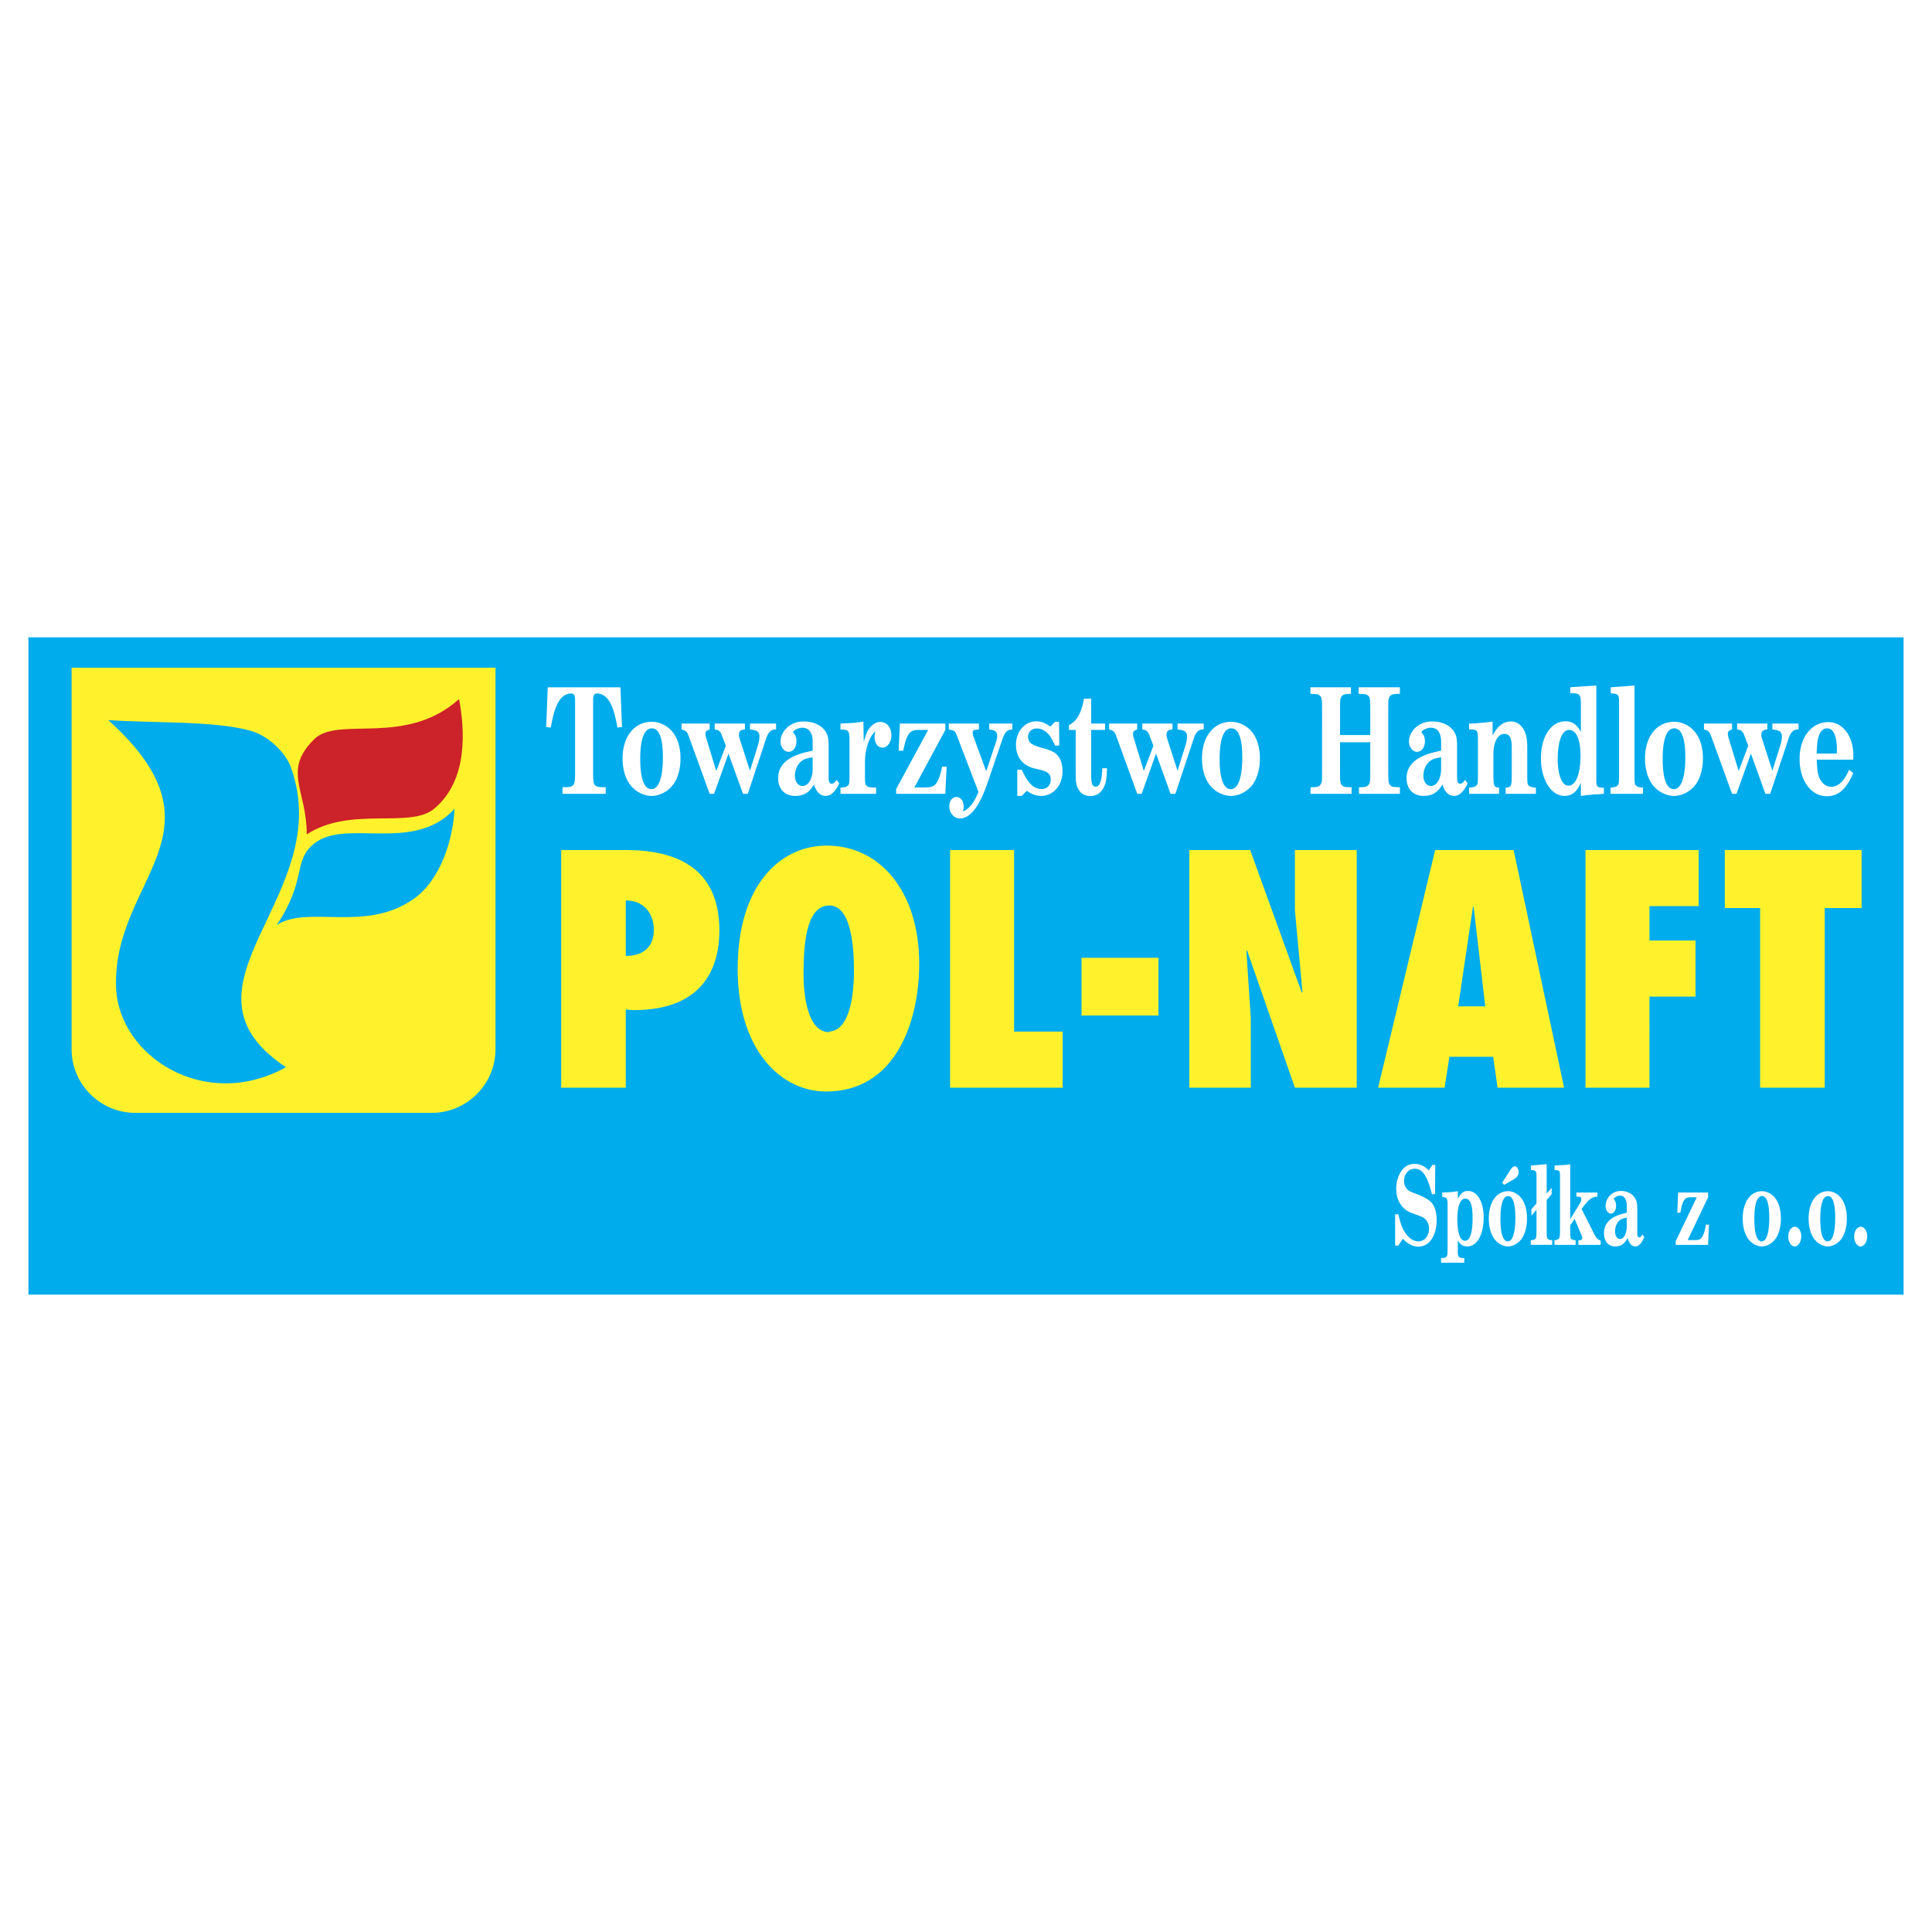
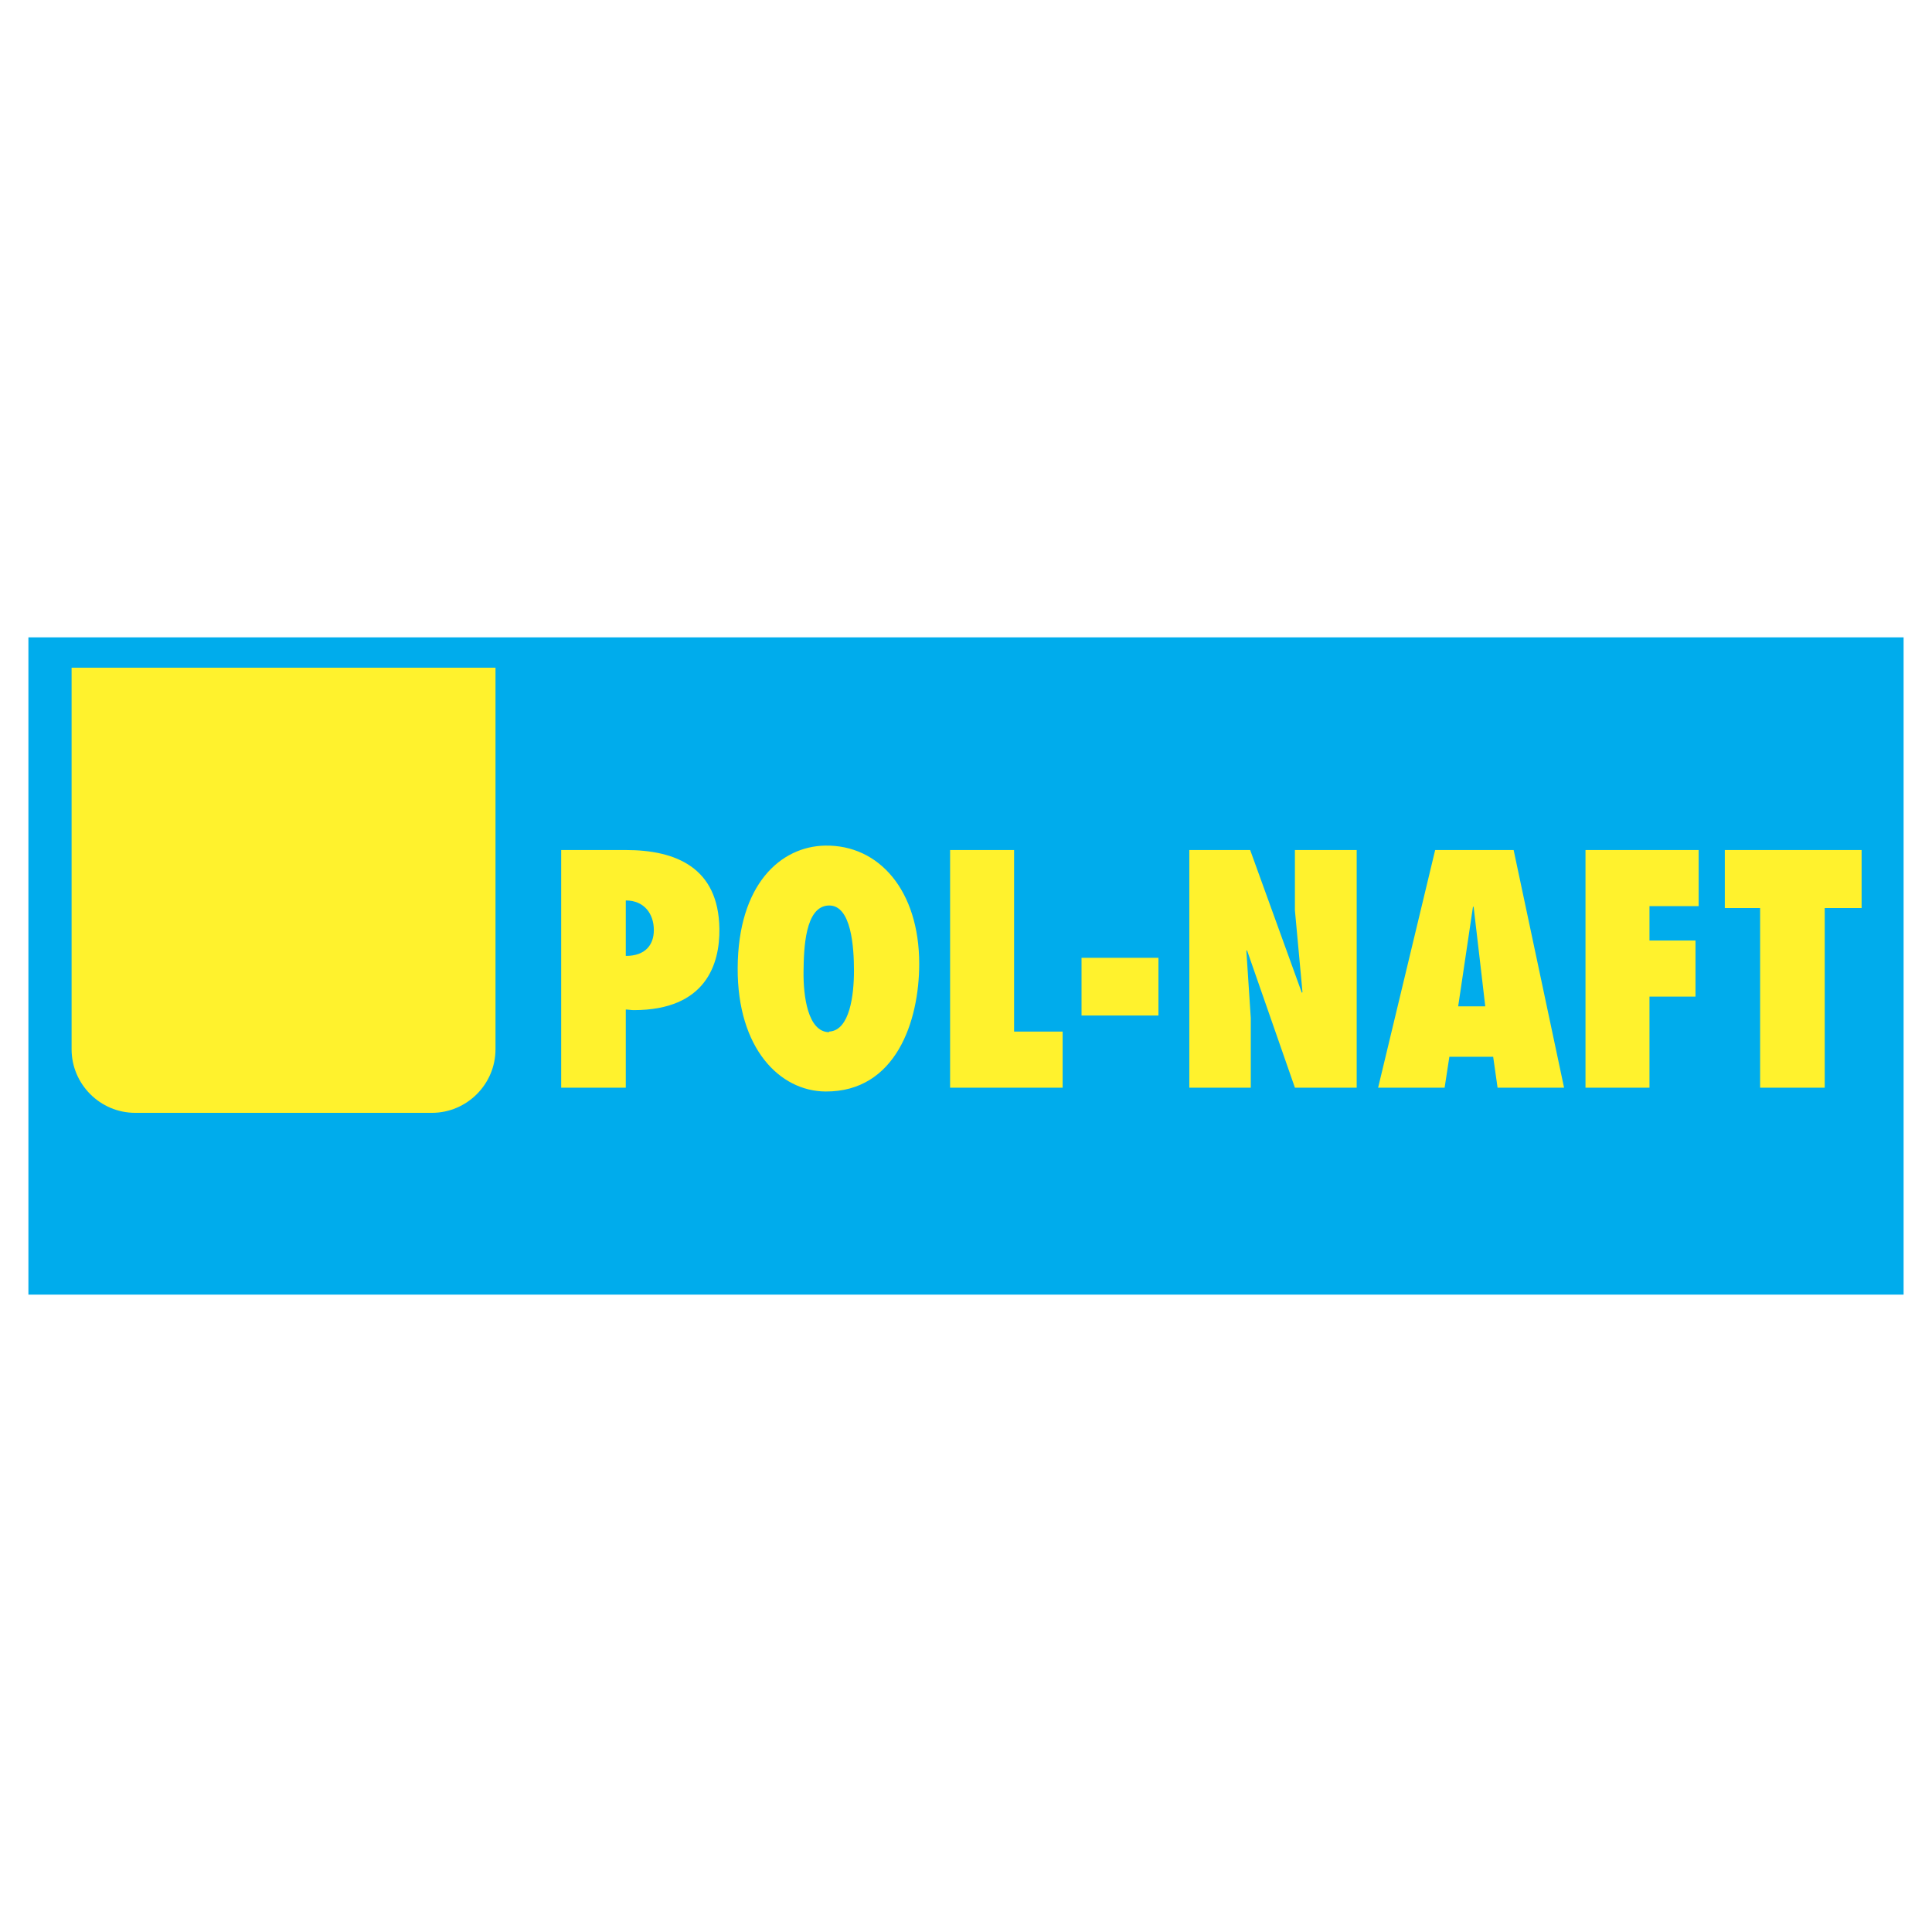
<svg xmlns="http://www.w3.org/2000/svg" width="2500" height="2500" viewBox="0 0 192.756 192.756">
  <g fill-rule="evenodd" clip-rule="evenodd">
-     <path fill="#fff" d="M0 0h192.756v192.756H0V0z" />
    <path fill="#00acec" d="M2.834 63.589h187.088v65.577H2.834V63.589z" />
    <path d="M182.053 108.518V90.593h3.68v-5.786h-13.648v5.786h3.523v17.925h6.445zm-17.485 0V99.43h4.592v-5.598h-4.592v-3.427h4.906v-5.597h-11.289v23.71h6.383zm-19.086-8.114l1.477-9.937h.064l1.162 9.937h-2.703zm10.565 8.114l-5.031-23.71h-7.83l-5.691 23.71h6.635l.473-3.082h4.371l.439 3.082h6.634zm-37.389 0h6.133v-6.949l-.441-6.699.064-.063 4.779 13.711h6.164v-23.71h-6.164v6.006l.754 8.175-.062.062-5.156-14.244h-6.07v23.711h-.001zm-3.08-7.202v-5.755h-7.674v5.755h7.674zm-9.56 7.202v-5.598h-4.842V84.807h-6.384v23.71h11.226v.001zM82.686 90.341c2.263-.061 2.515 4.183 2.515 6.51 0 2.389-.409 5.941-2.453 6.068l-.062.062c-2.076-.062-2.549-3.555-2.516-6.068.029-2.201.123-6.507 2.516-6.572zM73.598 96.6c-.03 7.986 4.183 12.273 8.773 12.299 7.012.037 9.339-7.018 9.339-12.74 0-7.294-3.995-11.895-9.402-11.792-4.405.084-8.678 3.836-8.71 12.233zm-11.163-1.227v-5.535c1.855 0 2.799 1.352 2.799 2.956 0 1.478-.85 2.579-2.799 2.579zm-6.446 13.145h6.446v-7.799c.22 0 .527.062.786.062 7.232 0 8.599-4.623 8.553-8.113-.08-6.133-4.371-7.861-9.339-7.861h-6.446v23.711zM49.436 66.614v38.07c0 3.488-2.854 6.344-6.343 6.344H13.487c-3.489 0-6.344-2.855-6.344-6.344v-38.07h42.293z" fill="#fff22d" />
-     <path d="M10.8 71.84c4.635.331 10.41.044 14.161 1.056 1.928.52 3.566 2.326 4.018 3.544 4.792 12.913-12.726 21.892-.446 30.037-8.099 4.484-16.732-1.115-16.954-7.994-.35-10.872 11.635-15.444-.779-26.643zm34.551 8.857c-4.116 4.5-10.886.885-14.049 3.5-2.111 1.746-.65 3.534-3.7 8.1 3.117-2.05 8.803.792 13.65-2.6 2.736-1.915 3.949-5.983 4.099-9z" fill="#00acec" />
-     <path d="M45.8 69.748c-5.366 4.8-12.061 1.636-14.449 4-3.197 3.166-.75 5-.75 9.5 4.367-2.85 10.262-.536 12.7-2.55 3.469-2.866 3.05-8 2.499-10.95z" fill="#cc2229" />
-     <path d="M181.246 75.184c.035-.829.072-1.163.133-1.466.154-.685.479-1.051.908-1.051.623 0 .98.749.98 2.087 0 .095 0 .255-.012.43h-2.009zm3.242 1.609c-.502 1.163-1.076 1.705-1.805 1.705-.443 0-.863-.303-1.115-.78-.203-.398-.273-.893-.311-1.928h3.639c.012-.159.012-.334.012-.446 0-1.896-1.053-3.298-2.488-3.298-1.688 0-2.873 1.514-2.873 3.68 0 2.151 1.137 3.714 2.717 3.714 1.148 0 1.963-.719 2.633-2.312l-.409-.335zm-5.049-4.014v-.59h-2.607v.59c.74.079.945.223.945.716 0 .239-.049.526-.145.844l-.801 2.565-1.006-3.123a1.494 1.494 0 0 1-.096-.494c0-.319.18-.478.598-.509v-.59h-3.016v.59c.395.047.562.175.707.558l.406 1.067-.957 2.517-1.018-3.33a1.44 1.44 0 0 1-.059-.382c0-.223.107-.335.418-.43v-.59h-2.801v.59c.455.127.551.223.719.685l2.082 5.735h.443l1.436-4.015 1.447 4.015h.479l1.832-5.513c.203-.621.49-.907.896-.907h.098v.001zm-12.396-.112c.73 0 1.102.987 1.102 2.899 0 2.023-.42 3.17-1.148 3.17-.719 0-1.113-1.052-1.113-3.011-.001-1.991.405-3.058 1.159-3.058zm0-.654c-1.748 0-2.92 1.466-2.92 3.665 0 1.147.324 2.167.91 2.804.514.573 1.279.926 1.986.926.705 0 1.471-.353 1.986-.926.574-.637.896-1.657.896-2.804 0-1.211-.334-2.199-.957-2.835-.512-.527-1.219-.83-1.901-.83zm-3.969-3.616l-2.369.175v.589l.133.016c.594.071.693.127.693.812v7.122c0 1.035-.014 1.129-.168 1.274-.133.126-.299.175-.682.191v.622h3.242v-.622c-.311-.016-.457-.043-.574-.111-.266-.155-.275-.223-.275-1.354v-8.714zm-6.525 4.429c.719 0 1.137.94 1.137 2.565 0 1.832-.467 2.995-1.195 2.995-.646 0-1.078-1.052-1.078-2.629-.001-1.816.431-2.931 1.136-2.931zm1.174 6.582c.705-.08.945-.112 1.314-.144l.6-.032.383-.034v-.605h-.107c-.586-.032-.646-.111-.646-.831v-9.365c-.994.063-1.867.111-2.598.175v.589h.096c.85 0 .959.127.959 1.099v2.772c-.396-.749-.85-1.068-1.545-1.068-1.436 0-2.439 1.53-2.439 3.696 0 2.135 1.016 3.746 2.355 3.746.73 0 1.232-.4 1.629-1.308v1.31h-.001zm-8.807-7.41l-.264.032-.598.063c-.719.063-1.006.096-1.484.096v.59c.838 0 .885.047.885 1.083v3.25c0 1.035-.012 1.131-.168 1.274-.143.127-.311.175-.717.191v.622h2.99v-.622c-.525-.032-.562-.143-.562-1.498v-1.848c0-1.195.443-2.007 1.078-2.007.539 0 .754.382.754 1.354v2.501c0 1.386-.037 1.482-.611 1.498v.622h3.016v-.622c-.322-.016-.467-.047-.586-.111-.264-.159-.275-.207-.275-1.354v-2.533c0-.893-.119-1.45-.418-1.896-.287-.462-.719-.701-1.221-.701-.742 0-1.328.462-1.818 1.402v-1.386h-.001zm-5.135 4.684c0 1.003-.43 1.736-1.016 1.736-.432 0-.754-.43-.754-1.02 0-.637.299-1.242.754-1.529.215-.144.406-.208 1.016-.319v1.132zm2.383 1.13c-.18.271-.324.382-.492.382-.203 0-.299-.191-.299-.621v-3.17c0-.876-.119-1.258-.539-1.705-.441-.462-1.148-.717-1.938-.717-.623 0-1.125.175-1.566.525-.469.382-.754.94-.754 1.466 0 .558.357 1.036.801 1.036.455 0 .789-.446.789-1.067 0-.335-.096-.59-.299-.812a.17.17 0 0 1-.035-.08c0-.176.537-.446.908-.446.682 0 1.041.494 1.041 1.433v.86c-.945.207-1.184.271-1.686.478-1.186.494-1.76 1.243-1.76 2.278 0 1.067.658 1.754 1.688 1.754.873 0 1.375-.305 1.891-1.133.227.749.621 1.133 1.172 1.133.516 0 .982-.448 1.34-1.261l-.262-.333zm-9.453-3.759V77c0 .939-.014 1.003-.121 1.226-.096.191-.287.287-.598.303l-.322.016h-.084v.653h4.08v-.653h-.119c-.562-.032-.635-.032-.768-.143-.238-.176-.273-.351-.273-1.402v-6.229c0-.94.012-1.004.119-1.227.096-.191.287-.287.598-.303l.311-.016h.133v-.653h-4.117v.653h.121c.574.032.633.032.777.144.238.175.264.318.264 1.402v2.565h-3.016v-2.565c0-.94.012-1.004.119-1.227.096-.191.287-.287.598-.303l.312-.016h.059v-.653h-4.043v.653h.131c.562.032.623.032.766.144.238.175.264.318.264 1.402V77c0 .939-.012 1.003-.119 1.226-.096.191-.287.287-.6.303l-.311.016h-.119v.653h4.092v-.653h-.119c-.562-.032-.623-.032-.766-.143-.24-.176-.264-.319-.264-1.402v-2.947h3.015zm-13.869-1.386c.73 0 1.102.987 1.102 2.899 0 2.023-.42 3.17-1.148 3.17-.719 0-1.113-1.052-1.113-3.011-.001-1.991.405-3.058 1.159-3.058zm0-.654c-1.746 0-2.92 1.466-2.92 3.665 0 1.147.324 2.167.91 2.804.514.573 1.279.926 1.986.926.705 0 1.471-.353 1.986-.926.574-.637.896-1.657.896-2.804 0-1.211-.334-2.199-.957-2.835-.513-.527-1.22-.83-1.901-.83zm-2.75.766v-.59h-2.607v.59c.74.079.945.223.945.716 0 .239-.045.527-.145.844l-.801 2.565-1.006-3.123a1.75 1.75 0 0 1-.096-.494c0-.319.18-.478.598-.509v-.59h-3.016v.59c.396.047.561.176.707.558l.406 1.067-.957 2.517-1.018-3.33a1.358 1.358 0 0 1-.059-.382c0-.223.107-.335.418-.43v-.59h-2.801v.59c.455.127.551.223.719.685l2.082 5.735h.443l1.436-4.015 1.447 4.015h.479l1.832-5.513c.205-.62.49-.907.896-.907h.098v.001zm-10.113 3.87c-.059 1.338-.25 1.833-.693 1.833-.299 0-.418-.319-.418-1.115v-4.541h1.387v-.637h-1.387v-2.485h-.719c-.24 1.418-.742 2.31-1.496 2.628v.494h.67v4.302c0 .987.061 1.275.324 1.705.25.384.633.591 1.111.591.67 0 1.162-.353 1.436-1.021.168-.399.217-.749.252-1.753h-.467v-.001zm-4.295-2.262l-.023-2.374h-.396l-.479.479c-.502-.367-.92-.526-1.398-.526-1.137 0-2.023 1.02-2.023 2.326 0 1.259.67 2.103 1.902 2.39.861.207.861.207 1.102.319.311.159.467.397.467.764 0 .574-.371.956-.91.956-.789 0-1.328-.526-1.986-1.928h-.443v2.615h.443l.516-.512c.441.336.92.512 1.424.512 1.221 0 2.129-1.069 2.129-2.456 0-.685-.18-1.243-.514-1.609-.264-.303-.695-.51-1.436-.701-1.15-.303-1.484-.558-1.484-1.131 0-.494.348-.829.861-.829.443 0 .826.191 1.186.59.215.254.346.478.645 1.115h.417zm-4.68-2.198h-2.309v.59c.275.047.348.063.467.095.203.08.334.271.334.526 0 .143-.035.366-.096.542l-1.004 3.011-1.244-3.393a1.417 1.417 0 0 1-.107-.462c0-.224.084-.271.479-.303l.143-.016v-.59h-3.004v.59l.145.031c.383.063.491.144.634.51l2.178 5.688c-.42 1.069-.958 1.738-1.556 1.946.06-.208.084-.319.084-.478 0-.558-.3-.956-.718-.956-.419 0-.719.382-.719.924 0 .669.48 1.211 1.054 1.211 1.029 0 1.951-1.179 2.752-3.522l1.484-4.35c.275-.78.443-.956 1.004-1.003v-.591h-.001zm-6.556 4.301h-.455c-.107.558-.203.892-.335 1.195-.299.717-.562.876-1.4.876h-1.029l3.087-5.736v-.637h-4.535l-.12 2.708h.455c.18-.828.263-1.099.383-1.354.251-.542.539-.717 1.149-.717h.957L89.41 78.72v.478h4.906l.132-2.708zm-8.305-4.492l-.227.032-.587.079-.706.048-.539.017-.228.016v.59l.18.016c.61.016.718.159.718 1.003v3.314c0 1.035-.012 1.131-.167 1.274-.144.127-.311.175-.73.191v.622h3.554v-.622c-.502 0-.682-.016-.85-.111-.251-.159-.263-.191-.263-1.354V75.98c0-.828.228-1.8.575-2.421.155-.271.37-.542.418-.542.024 0 .036.016.036.032s0 .032-.012.048c-.036.079-.06.287-.06.43 0 .622.335 1.067.79 1.067.49 0 .885-.541.885-1.243 0-.781-.454-1.322-1.101-1.322-.371 0-.718.191-1.017.541-.287.335-.431.702-.634 1.498l-.035-2.07zm-5.061 4.684c0 1.003-.431 1.736-1.017 1.736-.431 0-.754-.43-.754-1.02 0-.637.299-1.242.754-1.529.215-.144.407-.208 1.017-.319v1.132zm2.381 1.13c-.18.271-.323.382-.491.382-.203 0-.299-.191-.299-.621v-3.17c0-.876-.12-1.258-.539-1.705-.443-.462-1.148-.717-1.938-.717-.622 0-1.125.175-1.567.525-.467.382-.754.94-.754 1.466 0 .558.359 1.036.802 1.036.454 0 .789-.446.789-1.067 0-.335-.095-.59-.299-.812a.163.163 0 0 1-.036-.08c0-.176.539-.446.909-.446.683 0 1.042.494 1.042 1.433v.86c-.945.207-1.185.271-1.687.478-1.185.494-1.759 1.243-1.759 2.278 0 1.067.658 1.754 1.687 1.754.874 0 1.376-.305 1.891-1.133.228.749.622 1.133 1.173 1.133.515 0 .981-.448 1.34-1.261l-.264-.333zm-6.031-5.033v-.59h-2.608v.59c.742.079.945.223.945.716 0 .239-.048.526-.143.844l-.802 2.565-1.005-3.123a1.52 1.52 0 0 1-.096-.494c0-.319.179-.478.598-.509v-.59h-3.015v.59c.395.047.562.175.706.558l.407 1.067-.958 2.517-1.017-3.33a1.402 1.402 0 0 1-.06-.382c0-.223.107-.335.419-.43v-.59h-2.802v.59c.457.127.552.223.719.685l2.083 5.735h.442l1.436-4.015 1.448 4.015h.479l1.831-5.513c.204-.621.491-.907.898-.907h.095v.001zm-12.396-.112c.73 0 1.101.987 1.101 2.899 0 2.023-.418 3.17-1.148 3.17-.718 0-1.113-1.052-1.113-3.011-.001-1.991.406-3.058 1.16-3.058zm0-.654c-1.747 0-2.919 1.466-2.919 3.665 0 1.147.323 2.167.909 2.804.515.573 1.28.926 1.986.926s1.472-.353 1.986-.926c.574-.637.897-1.657.897-2.804 0-1.211-.335-2.199-.958-2.835-.513-.527-1.219-.83-1.901-.83zm-2.979.527l-.156-3.967H54.65l-.156 3.967.455.048c.18-.988.347-1.641.562-2.135.347-.829.85-1.259 1.448-1.259.335 0 .419.159.419.765V77c0 1.067-.06 1.338-.359 1.449-.18.08-.191.08-.897.096v.653h4.308v-.653c-.706-.016-.718-.016-.897-.096-.299-.111-.359-.366-.359-1.449v-7.042c0-.605.083-.765.419-.765.502 0 .945.319 1.28.908.287.525.502 1.259.73 2.485l.454-.046zM185.654 122.396c-.371 0-.664.428-.664.973 0 .547.293.986.646.986.355 0 .656-.465.656-1.01.001-.521-.284-.949-.638-.949zm-3.281-3.062c.48 0 .725.736.725 2.16 0 1.508-.275 2.361-.756 2.361-.475 0-.734-.783-.734-2.242-.001-1.484.267-2.279.765-2.279zm0-.486c-1.152 0-1.926 1.092-1.926 2.73 0 .854.217 1.611.6 2.088.342.426.844.689 1.311.689.465 0 .969-.262 1.309-.689.377-.475.592-1.234.592-2.088 0-.902-.221-1.639-.631-2.113-.341-.391-.806-.617-1.255-.617zm-3.297 3.548c-.371 0-.662.428-.662.973 0 .547.291.986.646.986.354 0 .654-.465.654-1.01.001-.521-.282-.949-.638-.949zm-3.281-3.062c.48 0 .725.736.725 2.16 0 1.508-.275 2.361-.756 2.361-.475 0-.734-.783-.734-2.242-.001-1.484.269-2.279.765-2.279zm0-.486c-1.152 0-1.924 1.092-1.924 2.73 0 .854.215 1.611.598 2.088.344.426.844.689 1.311.689.465 0 .969-.262 1.309-.689.379-.475.592-1.234.592-2.088 0-.902-.221-1.639-.631-2.113-.339-.391-.806-.617-1.255-.617zm-5.293 3.336h-.299c-.07.414-.137.662-.221.889-.199.533-.371.652-.924.652h-.678l2.035-4.271v-.475h-2.99l-.078 2.018h.301c.117-.617.174-.818.252-1.01.166-.402.355-.533.756-.533h.631l-2.105 4.391v.355h3.234l.086-2.016zm-8.201.142c0 .746-.285 1.293-.672 1.293-.283 0-.496-.32-.496-.76 0-.475.199-.924.496-1.139.145-.105.27-.154.672-.238v.844zm1.568.842c-.117.201-.213.285-.322.285-.135 0-.197-.143-.197-.463v-2.361c0-.654-.078-.939-.355-1.27-.291-.346-.758-.535-1.277-.535-.41 0-.744.129-1.033.393a1.517 1.517 0 0 0-.496 1.092c0 .414.236.771.527.771.301 0 .521-.334.521-.795a.932.932 0 0 0-.197-.607.099.099 0 0 1-.023-.059c0-.131.354-.332.598-.332.451 0 .688.369.688 1.068v.641c-.623.154-.781.201-1.113.355-.781.367-1.158.926-1.158 1.697 0 .795.434 1.307 1.111 1.307.576 0 .908-.227 1.246-.844.15.559.41.844.773.844.338 0 .646-.334.883-.939l-.176-.248zm-4.172 1.031v-.426c-.307-.119-.439-.248-.631-.629l-1.27-2.527c.725-.975.986-1.188 1.576-1.234v-.404h-2.098v.404c.418.012.49.059.49.283 0 .107-.037.24-.096.334l-1.008 1.637v-5.482c-.15.023-.299.062-.924.096l-.449.023-.189.012v.439c.047 0 .221.027.332.047.164.027.213.154.213.545v5.33c0 .639-.035.863-.135.947-.096.082-.221.131-.418.143v.463h2.113v-.463c-.197-.012-.293-.033-.371-.082-.166-.105-.172-.166-.172-1.008v-.393l.441-.652.646 1.543c.119.283.117.285.117.344 0 .119-.061.205-.156.236-.047.016-.057.012-.229.012v.463h2.218v-.001zm-5.386-4.472l.498-.582v-.629l-.498.57v-2.932c-.465.035-.994.082-1.568.131v.439l.094.012c.391.049.457.094.457.604v2.73l-.504.582v.629l.504-.582v1.947c0 .77-.01.84-.109.947-.088.094-.197.131-.459.143v.463h2.139v-.463c-.205-.012-.293-.035-.371-.082-.174-.107-.182-.166-.182-1.008v-2.919h-.001zm-4.25-1.508l.922-.533c.381-.221.529-.428.529-.736 0-.32-.174-.594-.371-.594-.135 0-.291.121-.434.344l-.82 1.283.174.236zm.402 1.115c.48 0 .725.736.725 2.16 0 1.508-.275 2.361-.758 2.361-.473 0-.732-.783-.732-2.242-.001-1.484.267-2.279.765-2.279zm0-.486c-1.152 0-1.926 1.092-1.926 2.73 0 .854.217 1.611.6 2.088.342.426.844.689 1.309.689.467 0 .971-.262 1.311-.689.377-.475.592-1.234.592-2.088 0-.902-.221-1.639-.631-2.113-.341-.391-.806-.617-1.255-.617zm-4.275.736c.504 0 .732.617.732 1.945 0 1.484-.26 2.268-.756 2.268-.49 0-.766-.795-.766-2.195 0-1.258.299-2.018.79-2.018zm-.743 4.166c.244.426.521.605.947.605.977 0 1.633-1.176 1.633-2.908 0-1.543-.639-2.623-1.555-2.623-.441 0-.717.201-1.025.783v-.76c-.615.096-.867.107-1.553.131v.439c.449.023.535.154.535.783v4.227c0 .688-.016.842-.117.949-.104.105-.221.143-.537.143v.463h2.318v-.463c-.52 0-.646-.119-.646-.523v-1.246zm-2.271-4.617l.023-2.908h-.291l-.355.559c-.441-.463-.883-.664-1.443-.664-.553 0-1.004.264-1.34.783-.287.441-.465 1.055-.465 1.672 0 1.211.551 2.088 1.568 2.457 1.072.391 1.072.393 1.293.57.252.201.41.594.41.996 0 .713-.457 1.258-1.057 1.258-.527 0-1.059-.389-1.436-1.043-.223-.391-.363-.809-.574-1.686l-.316.035v3.111h.316l.457-.68c.504.523 1.01.785 1.561.785 1.057 0 1.807-1.08 1.807-2.623 0-.855-.203-1.486-.6-1.863-.275-.262-.877-.578-1.617-.844-.355-.127-.594-.258-.717-.391a1.224 1.224 0 0 1-.316-.818c0-.713.459-1.234 1.072-1.234.773 0 1.246.711 1.713 2.551l.307-.023z" fill="#fff" />
  </g>
</svg>